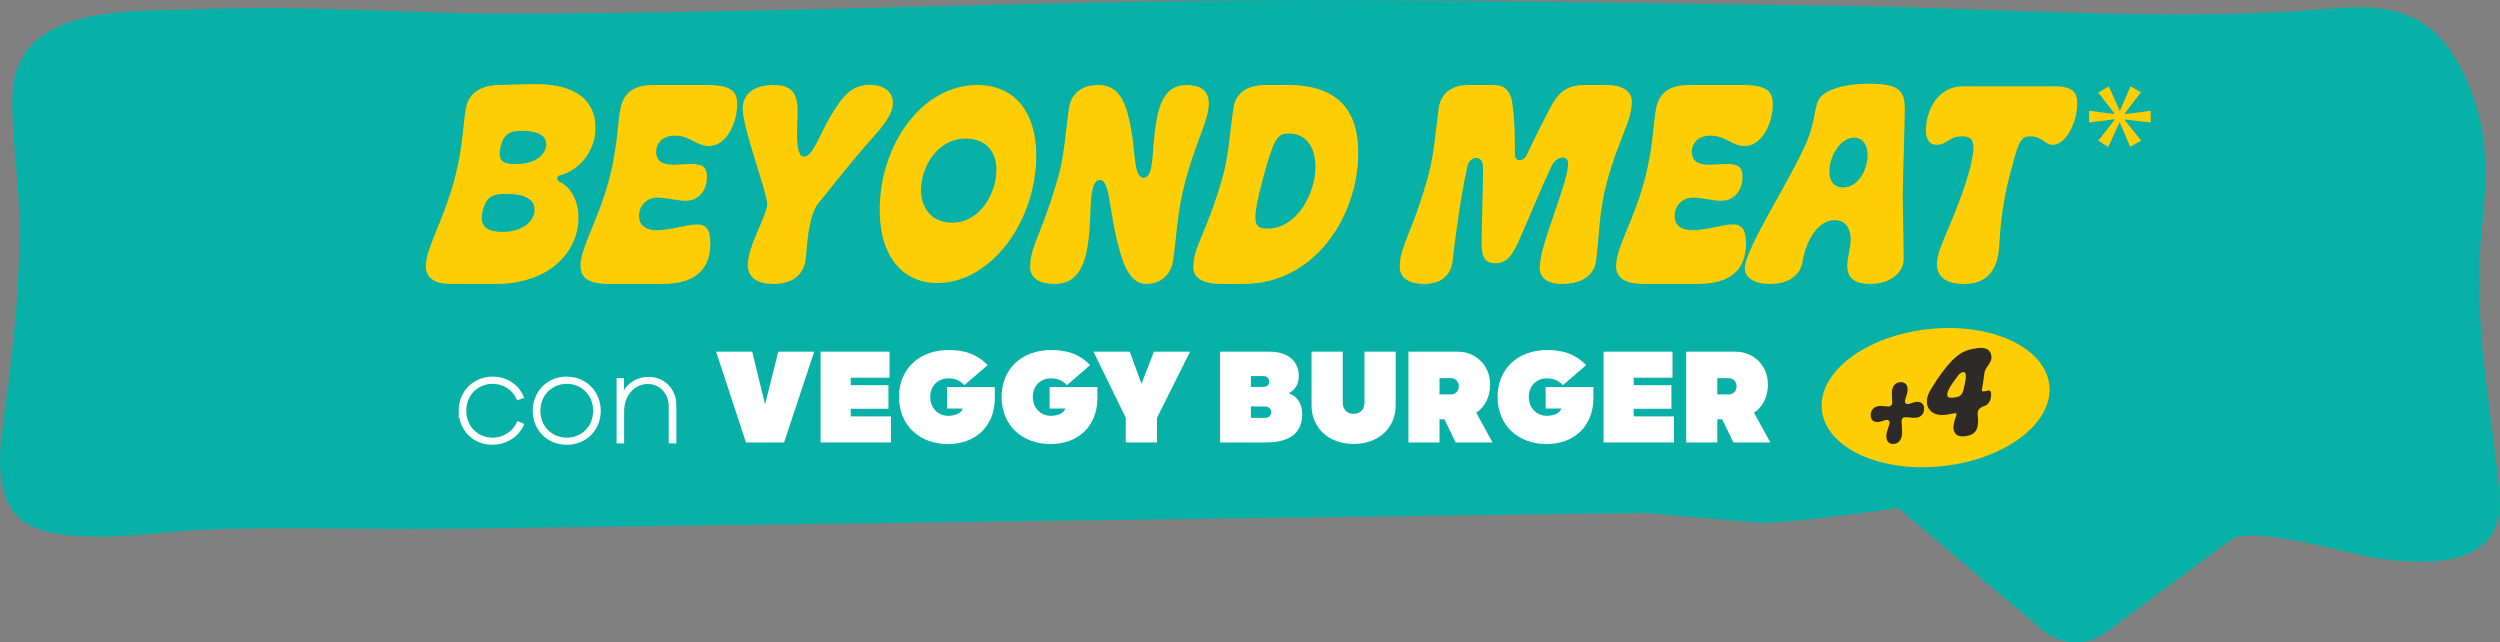
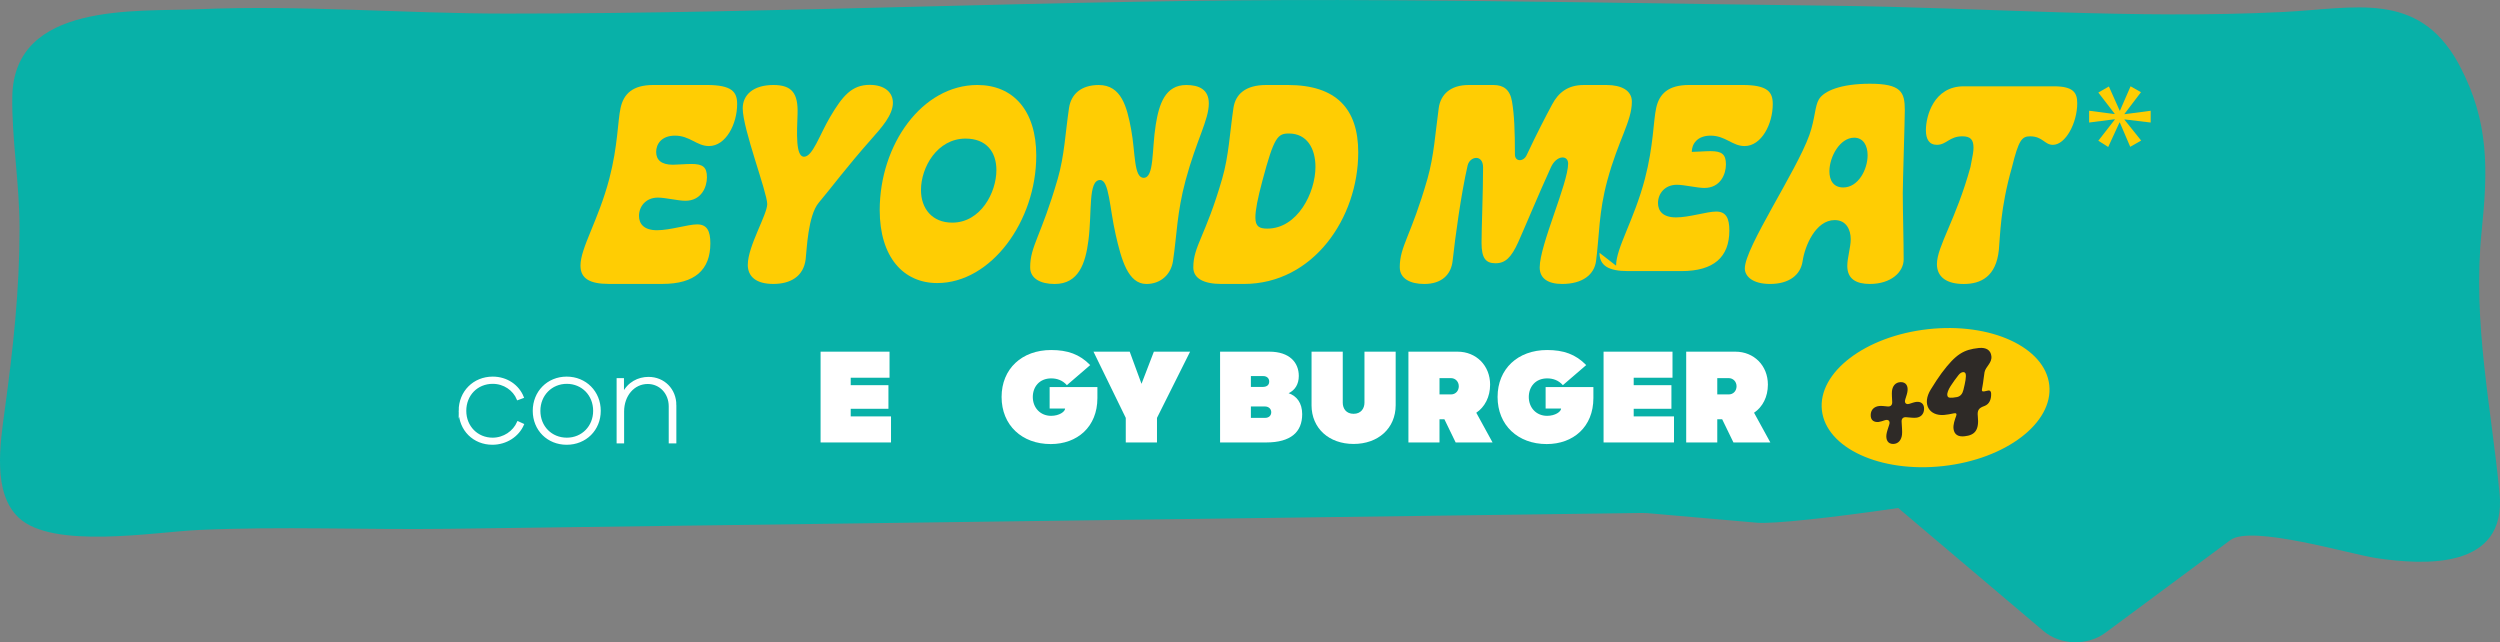
<svg xmlns="http://www.w3.org/2000/svg" id="Livello_2" data-name="Livello 2" viewBox="0 0 1553.32 399.05">
  <rect x="0" y="0" width="1553.32" height="399.05" fill="#808080" stroke="none" />
  <defs>
    <style>      .cls-1 {        fill: #2e2a27;      }      .cls-2 {        fill: none;        stroke: #fff;        stroke-miterlimit: 10;        stroke-width: 1.2px;      }      .cls-3 {        fill: #fff;      }      .cls-4 {        fill: #ffcd03;      }      .cls-5 {        fill: #08b1a8;      }    </style>
  </defs>
  <g id="Livello_2-2" data-name="Livello 2">
    <g id="Livello_1-2" data-name="Livello 1-2">
      <g>
        <path class="cls-5" d="M1527.18,38.85c-25.03-44.8-64.18-33.6-108.13-31.42-93.5,4.64-186.04-2.77-279.64-3.86C1036.86,2.39,934.31.27,831.75.02c-172.23-.43-344.73,8.43-517.27,8.43-63.81,0-127.6-5.44-191.42-2.71C84.76,7.38,8.63,1.05,7.64,60.04c-.43,25.87,4.51,53.92,4.51,81.92,0,38.35-4,74.71-9.13,112.24-3,22.01-7.72,52.11,8.62,67.48,21.11,19.85,84.19,8.87,111.49,7.62,51.69-2.37,103.44-.06,155.14-.74,165.95-2.2,331.9-4.4,497.85-6.6,81.43-1.08,162.85-2.17,244.28-3.24,1.11-.01,2.22.03,3.32.12l68.02,5.94c9.69.85,45.93-3.05,87.68-9.14l90.21,76.39c10.55,8.93,27.34,9.41,38.56,1.09l77.65-57.58c13.01-9.65,74.39,8.84,90.68,11.24,29.6,4.37,80.95,7.37,76.53-40.06-4.9-52.47-16.95-106.53-11.15-162.89,3.92-38.13,4.83-68.07-13.64-102.95-.36-.69-.73-1.37-1.1-2.03" />
-         <path class="cls-4" d="M264.58,165.15c0-10.89,11.05-28.16,17.91-54.04,5.36-20.27,5.21-34.71,7.02-44.1,1.74-8.99,8.76-13.89,20.35-14.2l20.83-.55h2.52c24.38,0,36.76,10.18,36.76,26.98,0,15.3-10.49,26.9-22.48,29.82-.71.16-1.26.95-1.26,1.81,0,.79.4,1.58,1.42,2.05,6.23,3,11.75,10.49,11.75,22.4,0,22.01-19.01,41.1-51.28,41.1h-27.85c-9.39,0-15.7-3-15.7-11.28M311.91,144.09c13.17,0,20.27-6.86,20.27-13.81,0-6.31-5.92-9.86-17.59-9.86-8.36,0-12.23,1.81-14.44,9.54-.55,1.97-.87,3.79-.87,5.28,0,6.15,4.42,8.84,12.62,8.84M320.28,101.96c13.41,0,19.09-6.55,19.09-12.31s-5.68-8.36-15.15-8.36c-7.1,0-11.6,1.58-13.41,11.04-.24,1.18-.32,2.29-.32,3.23,0,4.81,3.08,6.39,9.78,6.39" />
        <path class="cls-4" d="M360.66,165.07c0-11.12,11.12-28.16,17.91-53.96,5.36-20.51,5.21-35.97,7.02-44.1,1.89-8.52,7.26-14.2,20.35-14.2h33.29c15.62,0,18.78,4.34,18.78,11.83,0,12.46-7.02,26.11-17.51,26.11-7.65,0-11.83-6.47-21.14-6.47-8.28,0-11.67,5.21-11.67,10.1s3.08,7.97,10.33,7.97c2.76,0,8.12-.47,11.6-.47,7.02,0,9.62,1.89,9.62,8.28,0,5.99-3.39,14.59-13.41,14.59-4.5,0-12.46-1.97-17.04-1.97-7.65,0-11.76,5.6-11.76,11.36,0,4.89,3,8.91,11.2,8.91s19.17-3.63,24.93-3.63c6.15,0,8.2,4.1,8.2,11.75,0,16.57-9.7,25.24-29.74,25.24h-33.37c-11.91,0-17.59-3.39-17.59-11.36" />
        <path class="cls-4" d="M464.63,164.44c0-11.36,12.07-31.16,12.07-37.63,0-7.26-15.23-46.7-15.23-59.48,0-8.44,6.63-14.52,19.09-14.52,11.68,0,15.38,5.36,14.99,17.91-.39,11.36-1.34,26.66,4.02,26.66s9.55-13.41,16.25-24.77c7.73-13.1,13.49-19.88,24.53-19.88,9.31,0,14.44,4.65,14.44,11.12,0,7.65-7.1,15.46-13.02,22.17-16.65,18.85-24.61,29.9-33.05,39.92-6.79,8.05-7.42,29.43-8.13,35.1-1.34,10.89-9.62,15.38-20.12,15.38s-15.86-4.42-15.86-11.99" />
        <path class="cls-4" d="M546.59,130.52c0-40.63,26.27-77.71,60.67-77.71,22.17,0,36.6,15.7,36.6,43.86,0,40.79-28.08,79.2-61.53,79.2-20.98,0-35.74-16.09-35.74-45.36M591.64,138.33c17.67,0,27.45-18.7,27.45-32.66,0-11.28-6.23-19.56-19.17-19.56-17.51,0-27.69,17.75-27.69,31.95,0,11.52,6.94,20.27,19.41,20.27" />
        <path class="cls-4" d="M640.07,166.1c0-13.25,6.78-19.33,17.12-54.98,4.18-14.44,4.73-28.56,7.02-44.02,1.26-8.52,7.42-14.28,18.46-14.28,14.04,0,17.51,13.49,20.12,27.45,2.76,14.83,1.58,30.21,7.81,30.21,6.63,0,4.97-17.28,7.5-32.97,2.05-12.94,5.92-24.69,18.93-24.69,7.97,0,14.04,2.76,14.04,11.44,0,10.26-7.65,22.64-14.44,47.81-5.44,20.27-5.36,33.76-7.81,50.09-1.26,8.52-7.81,14.28-16.49,14.28-11.52,0-15.62-15.23-19.17-30.84-3.79-16.65-4.02-33.76-9.62-33.76-7.57,0-4.97,19.8-7.26,37.47-1.81,14.28-6.07,27.14-20.98,27.14-8.84,0-15.23-3.39-15.23-10.33" />
        <path class="cls-4" d="M741.44,166.1c0-13.25,7.57-19.25,17.91-54.99,4.18-14.44,4.73-28.56,7.02-44.02,1.26-8.52,7.42-14.28,20.35-14.28h13.41c30.14,0,43.78,14.75,43.78,41.89,0,40.71-27.93,81.73-71.08,81.73h-13.81c-11.12,0-17.59-3.39-17.59-10.33M787.43,142.04c18.77,0,29.9-22.33,29.9-38.34,0-11.68-5.44-20.75-16.49-20.75-7.02,0-9.23,2.21-16.41,29.11-3.08,11.44-4.42,18.62-4.42,23.04,0,5.68,2.45,6.94,7.42,6.94" />
        <path class="cls-4" d="M869.71,166.1c0-13.25,6.94-19.25,17.2-54.98,4.1-14.44,4.89-28.56,7.02-44.02,1.18-8.52,7.42-14.28,18.46-14.28h15.62c5.99,0,10.18,2.68,11.44,10.26,1.42,8.36,1.81,17.99,1.81,32.89,0,4.65,5.29,4.65,7.26.47,6.47-13.73,11.52-23.43,15.86-31.55,3.86-7.26,9.62-12.07,19.64-12.07h14.2c9.23,0,15.7,3.39,15.7,10.33,0,12.15-8.44,23.82-15.23,48.91-5.44,20.12-4.89,33.76-7.02,50.09-1.1,8.52-8.44,14.28-21.06,14.28-8.76,0-13.96-3.39-13.96-10.26,0-13.96,17.67-52.3,17.67-64.53,0-5.44-7.18-5.36-10.65,2.21-7.42,16.17-16.96,39.13-20.43,46.78-4.26,9.31-7.89,12.94-14.04,12.94s-8.68-3.23-8.68-12.7.95-31.08.95-46.86c0-8.36-8.28-7.02-9.62-1.1-4.1,17.99-7.65,44.18-9.31,59.25-.95,8.52-6.86,14.28-17.59,14.28-8.84,0-15.23-3.39-15.23-10.33" />
-         <path class="cls-4" d="M1004.12,165.07c0-11.12,11.12-28.16,17.91-53.96,5.36-20.51,5.21-35.97,7.02-44.1,1.89-8.52,7.26-14.2,20.35-14.2h33.29c15.62,0,18.78,4.34,18.78,11.83,0,12.46-7.02,26.11-17.51,26.11-7.65,0-11.83-6.47-21.14-6.47-8.28,0-11.67,5.21-11.67,10.1s3.08,7.97,10.33,7.97c2.76,0,8.12-.47,11.6-.47,7.02,0,9.62,1.89,9.62,8.28,0,5.99-3.39,14.59-13.41,14.59-4.5,0-12.46-1.97-17.04-1.97-7.65,0-11.76,5.6-11.76,11.36,0,4.89,3,8.91,11.2,8.91s19.17-3.63,24.93-3.63c6.15,0,8.2,4.1,8.2,11.75,0,16.57-9.7,25.24-29.74,25.24h-33.37c-11.91,0-17.59-3.39-17.59-11.36" />
+         <path class="cls-4" d="M1004.12,165.07c0-11.12,11.12-28.16,17.91-53.96,5.36-20.51,5.21-35.97,7.02-44.1,1.89-8.52,7.26-14.2,20.35-14.2h33.29c15.62,0,18.78,4.34,18.78,11.83,0,12.46-7.02,26.11-17.51,26.11-7.65,0-11.83-6.47-21.14-6.47-8.28,0-11.67,5.21-11.67,10.1c2.76,0,8.12-.47,11.6-.47,7.02,0,9.62,1.89,9.62,8.28,0,5.99-3.39,14.59-13.41,14.59-4.5,0-12.46-1.97-17.04-1.97-7.65,0-11.76,5.6-11.76,11.36,0,4.89,3,8.91,11.2,8.91s19.17-3.63,24.93-3.63c6.15,0,8.2,4.1,8.2,11.75,0,16.57-9.7,25.24-29.74,25.24h-33.37c-11.91,0-17.59-3.39-17.59-11.36" />
        <path class="cls-4" d="M1084.11,166.73c0-12.94,31.95-60.11,40.07-82.75,3.63-10.18,3.39-18.15,6-22.33,3.15-5.13,13.49-9.62,31.63-9.62,19.49,0,21.7,5.21,21.7,16.41,0,5.99-1.26,45.12-1.26,51.35,0,12.15.55,29.74.55,41.34,0,7.81-7.73,15.3-20.99,15.3-8.28,0-14.04-2.92-14.04-11.2,0-5.05,2.13-11.52,2.13-16.65,0-5.6-2.6-11.83-9.94-11.83-11.83,0-18.54,15.94-19.96,25.56-1.26,8.52-8.36,14.12-20.2,14.12-10.65,0-15.7-4.58-15.7-9.7M1145.25,116.48c9.31,0,15.15-11.12,15.15-20.04,0-5.99-2.68-10.89-8.36-10.89-8.83,0-15.38,11.83-15.38,20.91,0,5.52,2.45,10.02,8.6,10.02" />
        <path class="cls-4" d="M1203.47,164.05c0-10.89,11.83-27.61,20.83-60.27,1.5-7.57,1.89-9.7,1.89-11.99,0-4.89-1.74-7.1-6.94-7.1-8.05,0-9.86,5.29-15.78,5.29-4.81,0-6.86-3.47-6.86-9.07,0-8.83,4.89-27.29,23.51-27.29h55.93c12.31,0,14.59,4.02,14.59,10.57,0,12.07-7.18,25.8-15.15,25.8-5.13,0-6.31-5.29-14.12-5.29-5.13,0-7.1,2.29-11.28,19.17-7.42,26.11-7.26,42.6-8.13,51.28-1.66,16.72-11.2,21.3-21.85,21.3-10.1,0-16.65-3.95-16.65-12.39" />
        <path class="cls-4" d="M1273.27,239.22c2.6,23.49-26.91,46.03-65.92,50.36-39.01,4.33-72.75-11.21-75.36-34.69-2.6-23.49,26.91-46.03,65.92-50.36s72.75,11.21,75.36,34.69" />
        <path class="cls-1" d="M1172.09,270.05c.2-1.63.98-3.83,1.74-6.21.74-2.23-.52-3.46-2.7-2.74-1.45.5-2.8.92-3.88,1.08-2.84.28-5.06-1.01-4.93-4.41.07-3.39,2.4-5.18,5.23-5.5,1.35-.15,3.22.05,5.26.27,1.87.2,2.95-.84,2.87-2.74-.13-2.72-.31-5.23-.14-6.82.32-3.01,2.06-5.46,5.4-5.55,3.34-.06,4.6,2.36,4.28,5.37-.12,1.35-.74,3.22-1.42,5.35-.71,2.2.48,3.43,2.69,2.71,1.68-.56,3.23-1.08,4.34-1.16,2.64-.26,4.77,1.11,4.66,4.47-.11,3.36-2.3,5.14-4.97,5.37-1.45.16-3.73-.1-6.15-.31-1.86-.17-2.94.87-2.84,2.74.14,3.09.47,6.1.25,8.07-.36,3.18-2.16,5.77-5.5,5.8-3.35,0-4.56-2.6-4.19-5.78" />
        <path class="cls-1" d="M1213.8,266.59c-.39-2.62.73-5.72,1.65-8.24.47-1.28-.06-1.8-1.27-1.57-2.2.52-4.75.9-6.27,1.04-9.18.74-13.93-6.72-8.25-15.86,2.46-4,4.68-7.39,6.73-10.17,8.96-11.96,13.73-14.54,23.04-15.57,4.83-.5,7.47,1.46,7.87,5.07.48,4.28-3.53,6.37-4.26,9.97-.43,2.27-.73,6.03-1.26,8.71-.69,3.36-.87,3.82,3.31,2.74,1.62-.45,2.05.9,2.05,1.89.12,3.57-1.12,6.55-4.2,7.67-3.29,1.18-4.52,2.41-4.08,6.33.93,8.71-1.84,11.78-8.22,12.46-4.08.45-6.34-1.11-6.85-4.47M1211.74,247.11c1.09.02,2.32-.02,4.19-.4,2.21-.45,3.45-2.12,4.01-4.51,1.18-4.78,1.8-8.06,1.4-9.82-.36-1.7-2.71-1.65-4.53.74-3.16,4.18-7.44,9.57-6.87,12.61.18,1.01.9,1.37,1.79,1.37" />
        <path class="cls-3" d="M285.58,255.26c0-11.8,8.85-20.66,20.57-20.66,8.69,0,15.85,4.97,18.72,12.23l-3.2,1.18c-2.45-5.9-8.43-10.12-15.52-10.12-9.78,0-17.03,7.42-17.03,17.37s7.42,17.28,16.95,17.28c7,0,13.15-4.22,15.77-10.2l3.12,1.43c-3.03,7-10.37,11.97-19.06,11.97-11.47,0-20.32-8.6-20.32-20.49" />
        <path class="cls-2" d="M285.58,255.26c0-11.8,8.85-20.66,20.57-20.66,8.69,0,15.85,4.97,18.72,12.23l-3.2,1.18c-2.45-5.9-8.43-10.12-15.52-10.12-9.78,0-17.03,7.42-17.03,17.37s7.42,17.28,16.95,17.28c7,0,13.15-4.22,15.77-10.2l3.12,1.43c-3.03,7-10.37,11.97-19.06,11.97-11.47,0-20.32-8.6-20.32-20.49h0Z" />
        <path class="cls-3" d="M331.61,255.26c0-11.72,8.77-20.66,20.49-20.66s20.57,8.94,20.57,20.66-8.85,20.49-20.57,20.49-20.49-8.77-20.49-20.49M369.14,255.26c0-9.95-7.34-17.37-16.95-17.37s-17.03,7.42-17.03,17.37,7.34,17.28,17.03,17.28,16.95-7.5,16.95-17.28" />
        <path class="cls-2" d="M331.61,255.26c0-11.72,8.77-20.66,20.49-20.66s20.57,8.94,20.57,20.66-8.85,20.49-20.57,20.49-20.49-8.77-20.49-20.49ZM369.14,255.26c0-9.95-7.34-17.37-16.95-17.37s-17.03,7.42-17.03,17.37,7.34,17.28,17.03,17.28,16.95-7.5,16.95-17.28h0Z" />
        <path class="cls-3" d="M419.64,251.72v23.19h-3.54v-22.43c0-8.26-5.9-14.5-13.66-14.5-8.69,0-15.26,7.59-15.26,17.71v19.22h-3.46v-39.38h3.37v9.11c3.37-6.83,9.61-9.87,15.85-9.87,9.53,0,16.7,7.25,16.7,16.95" />
        <path class="cls-2" d="M419.64,251.72v23.19h-3.54v-22.43c0-8.26-5.9-14.5-13.66-14.5-8.69,0-15.26,7.59-15.26,17.71v19.22h-3.46v-39.38h3.37v9.11c3.37-6.83,9.61-9.87,15.85-9.87,9.53,0,16.7,7.25,16.7,16.95Z" />
-         <polygon class="cls-3" points="483.55 218.5 505.89 218.5 487.17 274.91 463.48 274.91 444.93 218.5 467.36 218.5 475.37 251.3 483.55 218.5" />
        <polygon class="cls-3" points="528.57 258.72 553.61 258.72 553.61 274.91 509.85 274.91 509.85 218.5 552.69 218.5 552.69 234.69 528.57 234.69 528.57 239.32 552.01 239.32 552.01 253.99 528.57 253.99 528.57 258.72" />
-         <path class="cls-3" d="M599.14,239.32c-2.7-3.12-6.32-4.22-9.7-4.22-7.42,0-11.47,5.31-11.47,11.55,0,6.66,4.64,11.72,11.38,11.72,5.06,0,8.69-2.61,8.69-4.55h-9.61v-13.32h29.68v6.83c0,17.96-12.56,28.58-29.01,28.58-17.88,0-30.52-11.72-30.52-29.26s12.65-29.17,30.78-29.17c10.2,0,17.71,2.61,24.28,9.36l-14.5,12.48h0Z" />
        <path class="cls-3" d="M662.88,239.32c-2.7-3.12-6.32-4.22-9.7-4.22-7.42,0-11.47,5.31-11.47,11.55,0,6.66,4.64,11.72,11.38,11.72,5.06,0,8.69-2.61,8.69-4.55h-9.61v-13.32h29.68v6.83c0,17.96-12.56,28.58-29.01,28.58-17.88,0-30.52-11.72-30.52-29.26s12.65-29.17,30.78-29.17c10.2,0,17.71,2.61,24.28,9.36l-14.5,12.48h0Z" />
        <polygon class="cls-3" points="716.93 218.5 739.44 218.5 718.87 259.64 718.87 274.91 699.47 274.91 699.47 259.64 679.41 218.5 701.92 218.5 709.25 238.48 716.93 218.5" />
        <path class="cls-3" d="M809.08,257.37c0,10.88-6.83,17.54-22.43,17.54h-28.58v-56.41h30.61c12.65,0,18.3,6.83,18.3,15.09,0,5.14-2.36,8.85-6.32,10.71,5.06,1.77,8.43,6.07,8.43,13.07M777.21,233.67v6.74h7.25c2.36,0,4.13-.93,4.13-3.37,0-2.11-1.6-3.37-3.71-3.37h-7.67ZM785.98,259.64c2.53,0,3.88-1.52,3.88-3.54s-1.6-3.54-3.88-3.54h-8.77v7.08h8.77Z" />
        <path class="cls-3" d="M814.9,251.72v-33.22h19.39v31.7c0,3.63,2.11,6.91,6.74,6.91s6.75-3.37,6.75-6.91v-31.7h19.39v33.22c0,14.5-10.96,24.12-26.14,24.12s-26.14-9.61-26.14-24.12" />
        <path class="cls-3" d="M904.44,274.91l-7-14.42h-3.04v14.42h-19.31v-56.41h30.52c11.64,0,20.24,8.68,20.24,20.49,0,7.59-3.29,13.91-8.6,17.45l10.12,18.47h-22.94,0ZM894.41,234.94v10.12h7.17c2.78,0,4.81-2.19,4.81-5.06s-2.11-5.06-4.89-5.06h-7.09Z" />
        <path class="cls-3" d="M971.05,239.32c-2.7-3.12-6.32-4.22-9.7-4.22-7.42,0-11.47,5.31-11.47,11.55,0,6.66,4.64,11.72,11.38,11.72,5.06,0,8.69-2.61,8.69-4.55h-9.61v-13.32h29.68v6.83c0,17.96-12.56,28.58-29.01,28.58-17.88,0-30.52-11.72-30.52-29.26s12.65-29.17,30.78-29.17c10.2,0,17.71,2.61,24.28,9.36l-14.5,12.48h0Z" />
        <polygon class="cls-3" points="1015.06 258.72 1040.1 258.72 1040.1 274.91 996.34 274.91 996.34 218.5 1039.17 218.5 1039.17 234.69 1015.06 234.69 1015.06 239.32 1038.5 239.32 1038.5 253.99 1015.06 253.99 1015.06 258.72" />
        <path class="cls-3" d="M1077.03,274.91l-7-14.42h-3.04v14.42h-19.31v-56.41h30.52c11.64,0,20.24,8.68,20.24,20.49,0,7.59-3.29,13.91-8.6,17.45l10.12,18.47h-22.94.01ZM1066.99,234.94v10.12h7.17c2.78,0,4.81-2.19,4.81-5.06s-2.11-5.06-4.89-5.06h-7.09Z" />
      </g>
    </g>
    <path class="cls-4" d="M1330.25,57.28l-10.23,13.46v.22l16.26-2.15v7.32l-16.26-1.94v.22l10.34,12.92-6.79,3.88-6.46-15.08h-.22l-7,15.19-6.14-3.88,10.23-13.14v-.22l-15.94,2.05v-7.32l15.83,2.05v-.22l-10.12-13.14,6.57-3.77,6.68,14.97h.22l6.57-15.08,6.46,3.66Z" />
  </g>
</svg>